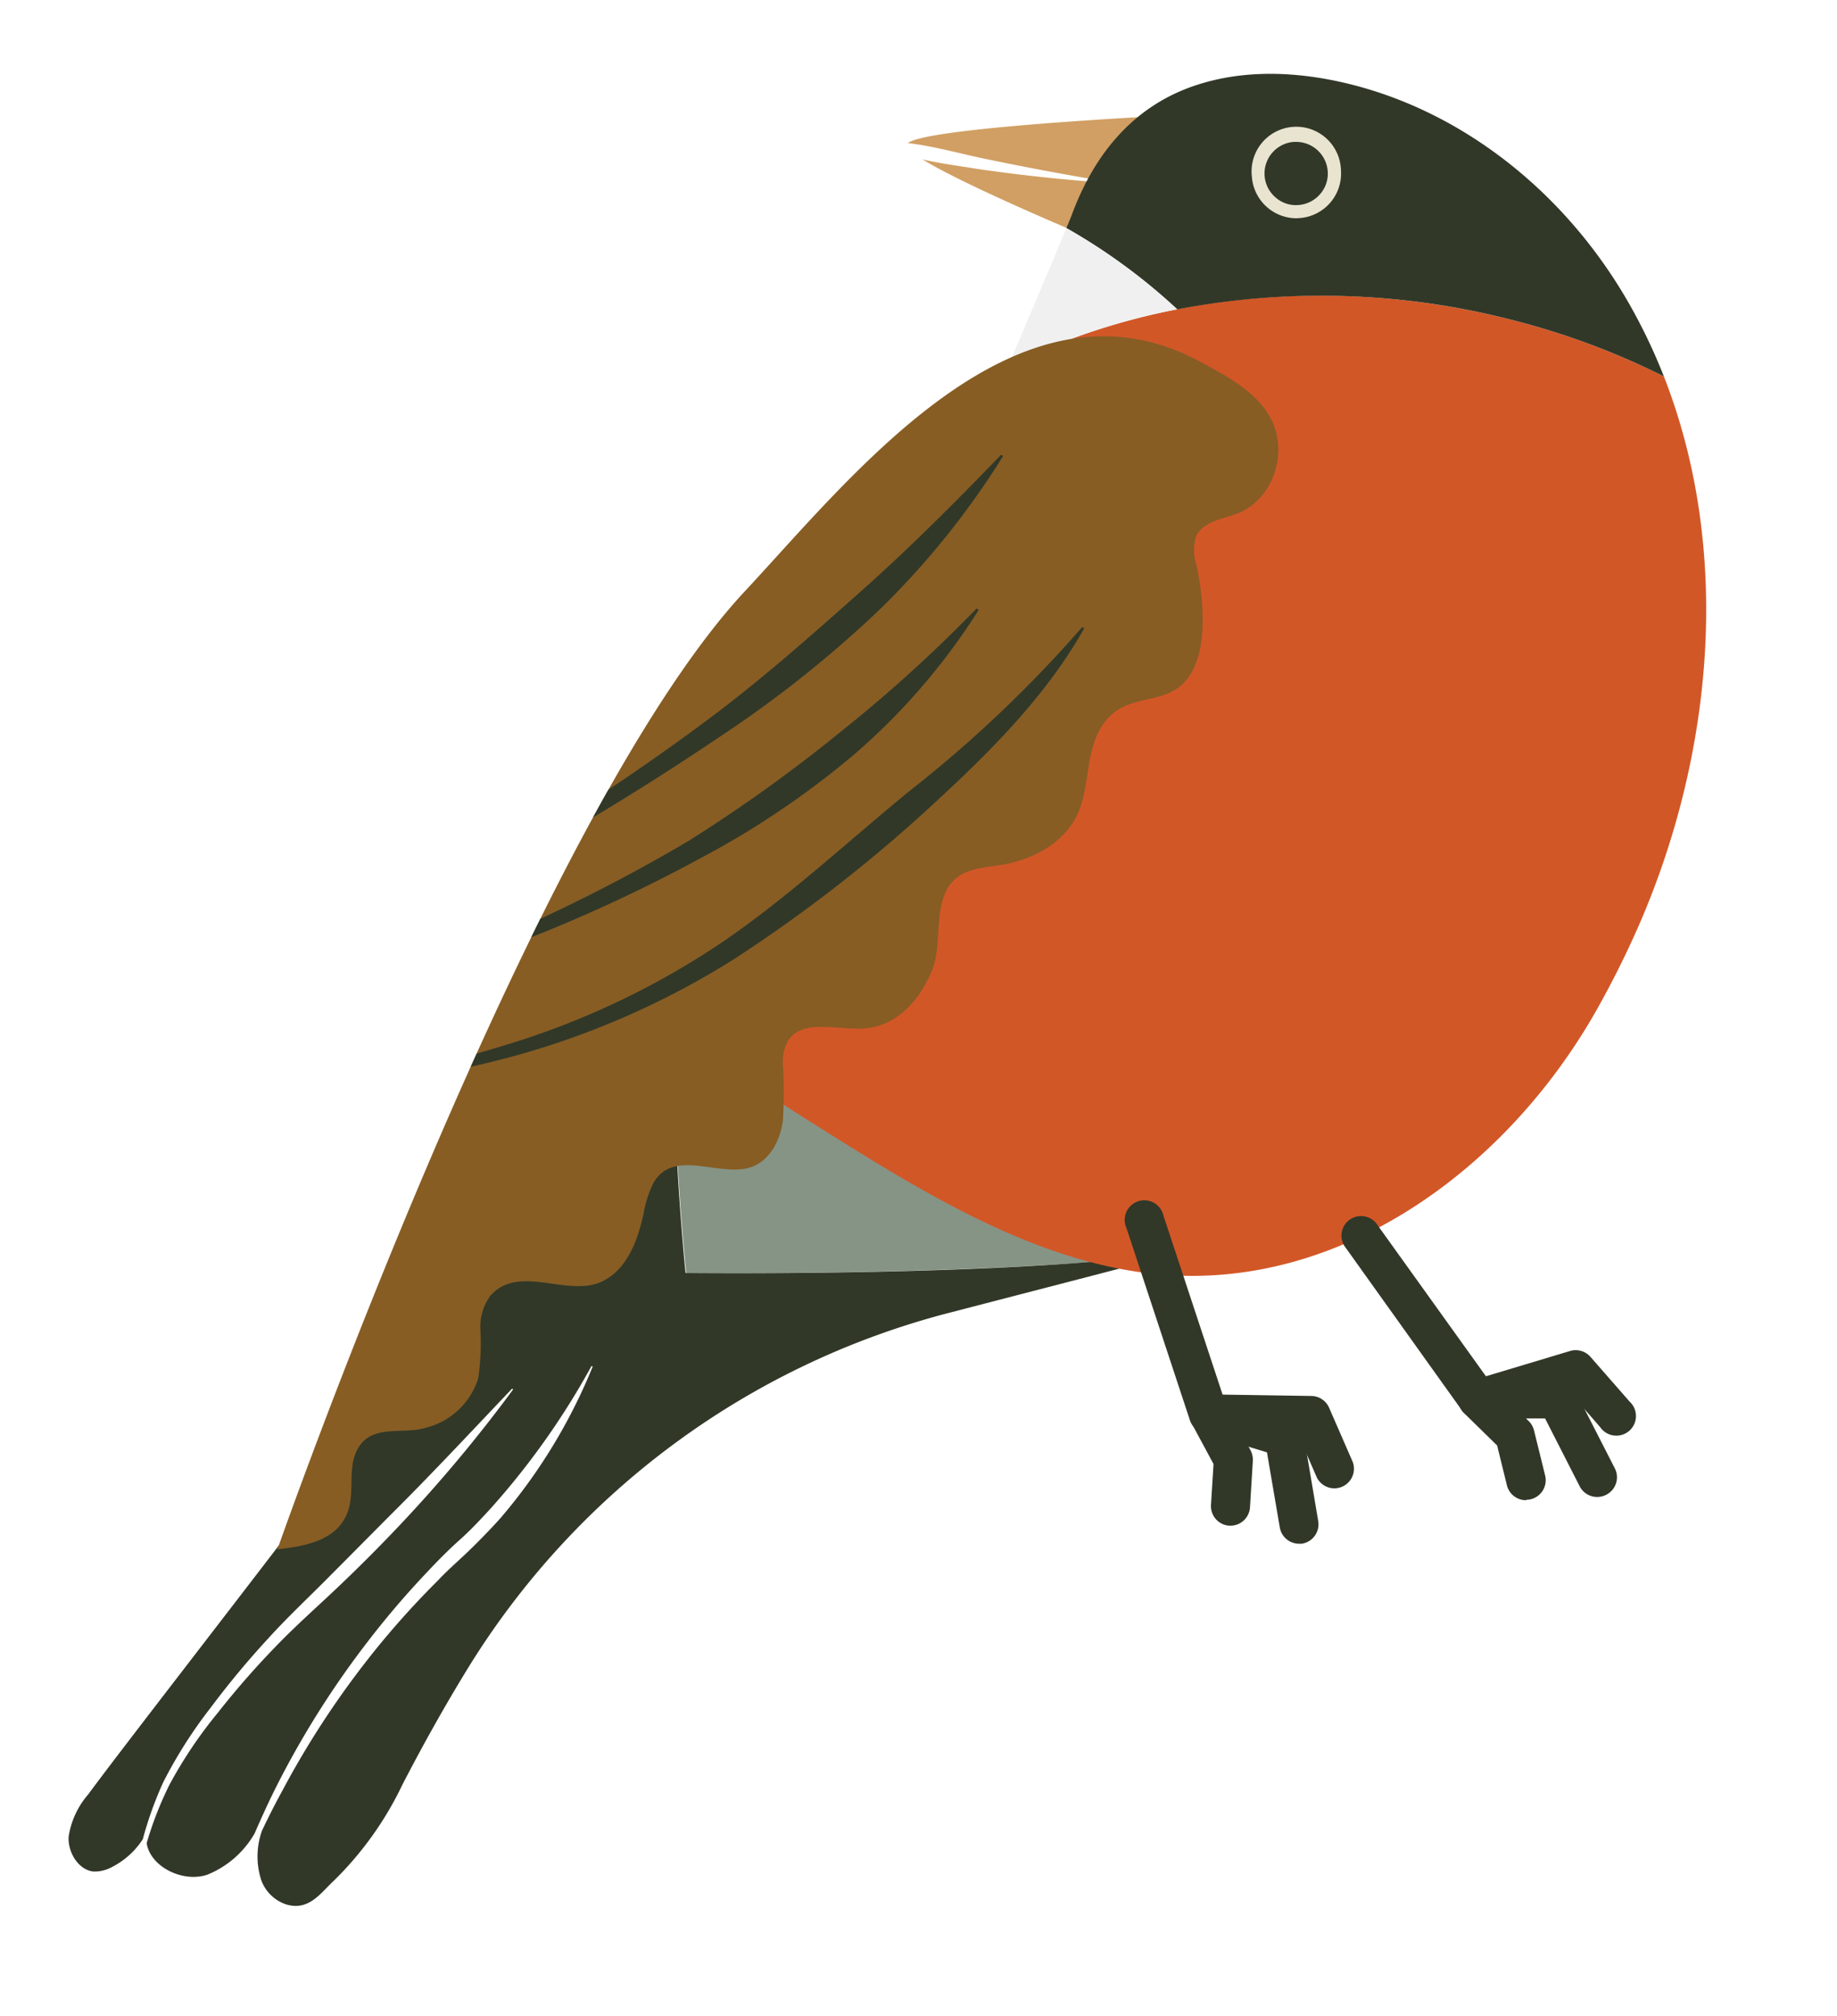
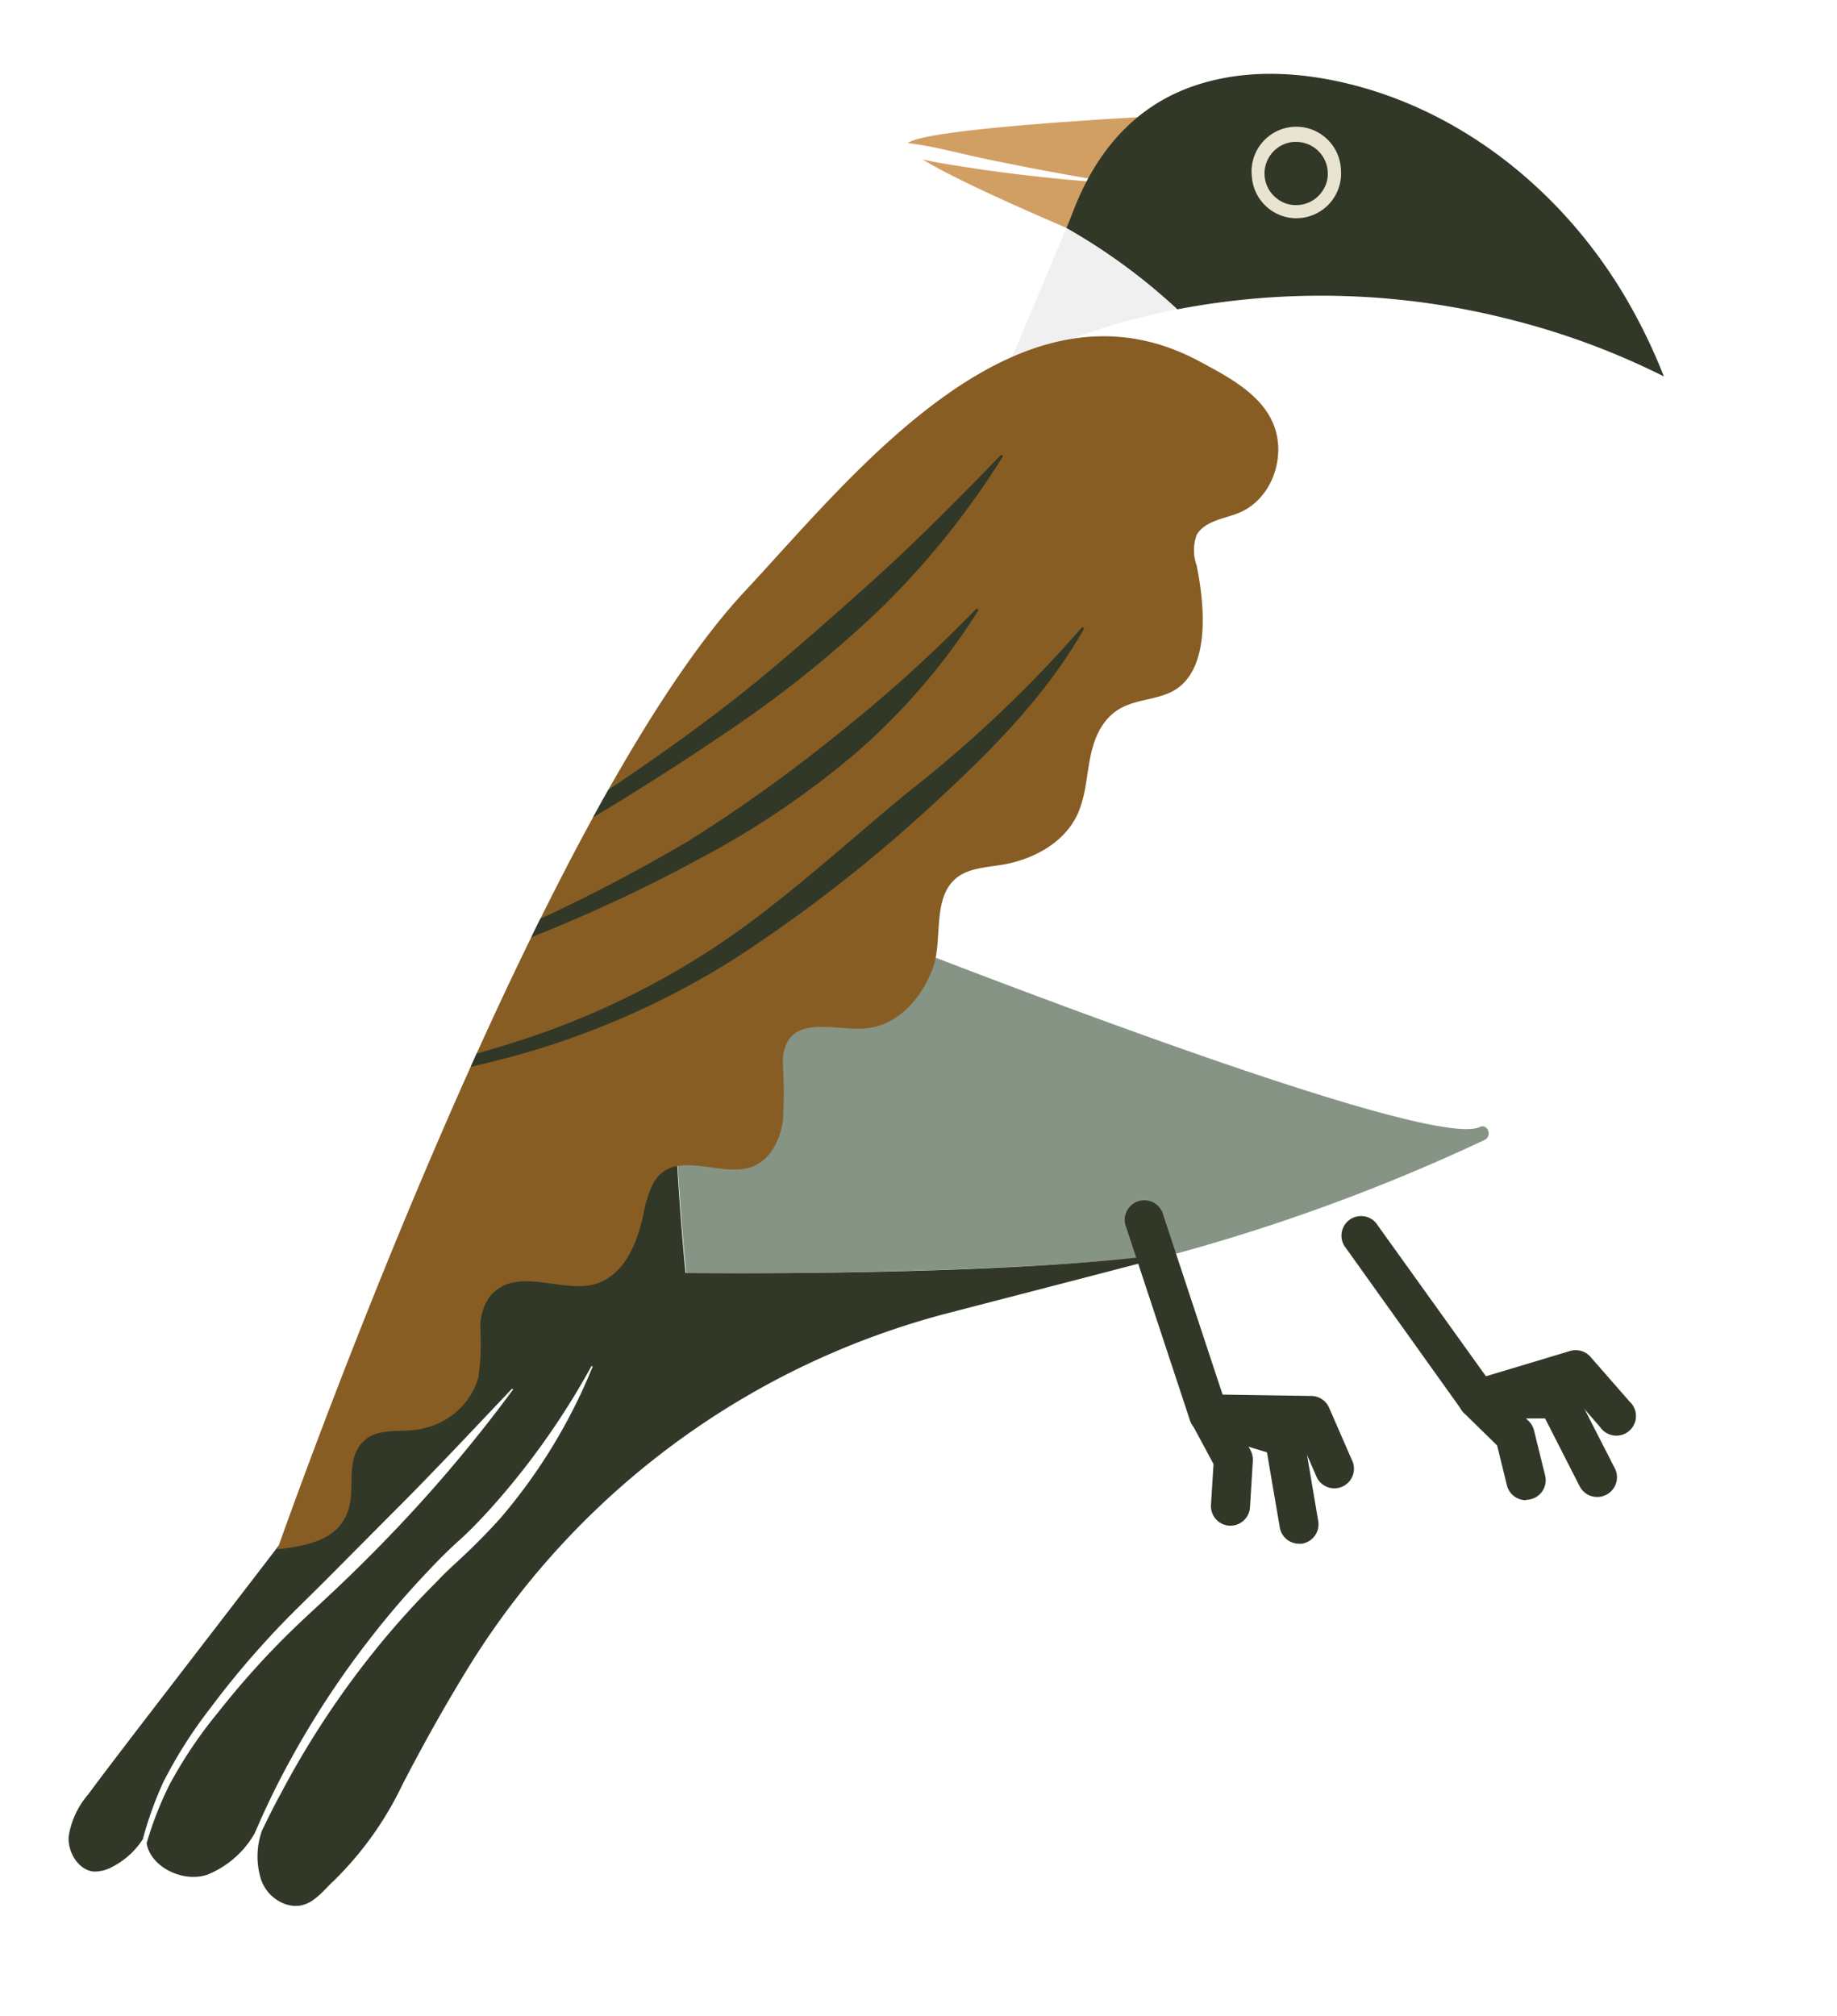
<svg xmlns="http://www.w3.org/2000/svg" viewBox="0 0 187.39 205.57">
  <defs>
    <clipPath id="a">
      <path d="M129.45 42.35a9 9 0 01.44.88c1.37 3.32-.13 7.7-3.54 9.09-1.38.56-3.51.81-4.29 2.26a4.58 4.58 0 000 3.06c.71 3.42 1.44 9.6-1.56 12.25-1.71 1.51-4.15 1.26-6.09 2.29s-2.77 3-3.18 5-.48 4.14-1.38 6c-1.37 2.81-4.45 4.46-7.53 5-1.77.3-3.75.35-5 1.58-2.21 2.11-1.15 6.3-2.17 9-1.14 3-3.53 5.9-7 6.13-2.79.18-6.43-1.06-7.83 1.37a4.53 4.53 0 00-.46 2.22 47.1 47.1 0 010 5.82c-.26 1.93-1.25 3.92-3.05 4.66-3.18 1.29-8.1-2-10.17 1.72a11.65 11.65 0 00-1 3.14c-.59 2.73-1.7 5.67-4.22 6.87-3.51 1.68-8.53-1.86-11.41 1.48a5.35 5.35 0 00-1.01 3.37 24.78 24.78 0 01-.21 5 7.5 7.5 0 01-5.38 5.08c-2.43.73-5.59-.48-7 2.29-.91 1.8-.28 4-.83 5.94-.94 3.25-4.37 3.83-7.28 4.16 0 0 26.14-74.65 47.71-97.74 11.17-11.98 27.89-33.42 46.43-23.37 2.46 1.33 5.49 2.88 7.01 5.45z" fill="none" />
    </clipPath>
  </defs>
  <path d="M112.68 18.63a.08.08 0 00.08-.07.07.07 0 00-.06-.07q-6.33-1.06-12.58-2.37c-2.09-.45-4.15-1-6.25-1.35l-1.26-.18c2.21-1.75 30.42-3 30.42-3l-8.65 14s-15.17-6.19-20.27-9.33c1.92.44 3.87.68 5.81 1q6.36.91 12.76 1.37z" fill="#d19f63" />
  <path d="M69 103.06c2.82-4.17 5.71-8.29 8.63-12.38 0 0 67.19 27.13 73.32 24.26.82-.38 1.3.94.49 1.32a194.33 194.33 0 01-31.29 11.55c-16.82 2.31-50.15 2.05-50.15 2.05s-1.73-16.67-1-26.8z" fill="#869485" />
  <path d="M119.51 127.89v.06-.06zM7 187.32A8.57 8.57 0 019 183c7.07-9.59 42.51-54.54 51.51-69.11 2.33-3.77 5.94-7.18 8.42-10.86-.69 10.13 1 26.8 1 26.8s32.55.39 49.53-2v.17c-4.48 1.19-13.4 3.49-22.41 5.83a81.67 81.67 0 00-49 35.79q-3.6 5.81-7 12.39a34.42 34.42 0 01-7.05 9.85c-1.26 1.16-2.52 3.12-4.88 2.34a4.08 4.08 0 01-2.47-2.45 7.83 7.83 0 01.08-5.06c.63-1.32 1.29-2.64 2-3.93a90.82 90.82 0 019.91-14.93 87.63 87.63 0 016-6.61c1-1.08 2.15-2.05 3.23-3.1s2.13-2.12 3.18-3.29a56.32 56.32 0 009.41-15.46l-.12-.06A77.54 77.54 0 0150 153.9c-1 1.09-2 2.16-3.12 3.16s-2.2 2.09-3.23 3.19a88.42 88.42 0 00-5.92 6.89 92.56 92.56 0 00-9.66 15.3c-.74 1.49-1.43 3-2.1 4.55a9.78 9.78 0 01-4.84 4.21c-2.52.83-5.8-.83-6.17-3.22a35.89 35.89 0 012.31-5.93 45.3 45.3 0 014.94-7.36 86.47 86.47 0 015.84-6.69c2.05-2.14 4.28-4.1 6.46-6.17s4.28-4.18 6.33-6.35a147.93 147.93 0 0011.5-13.77l-.1-.09c-4.12 4.33-8.18 8.69-12.4 12.88l-6.3 6.34c-2.09 2.11-4.29 4.16-6.3 6.39a88.38 88.38 0 00-5.75 6.93 46.93 46.93 0 00-4.84 7.61 37.18 37.18 0 00-2.08 5.8 8.11 8.11 0 01-3.09 2.81 3.71 3.71 0 01-1.94.49c-1.54-.16-2.63-1.95-2.54-3.55zM119.52 128zm0-.08z" fill="#313828" />
-   <path d="M102.84 37.34c15.8-7.88 34.71-9.05 51.56-4.67a76.3 76.3 0 0115.33 5.72c7 17.86 5 38.62-2.52 55.91a96 96 0 01-4.51 9c-9.27 16.18-26.08 28.23-44.23 26.69-12.88-1.09-24.8-8.66-35.78-15.57-3.38-2.13-6.72-4.32-10-6.7.05-.05 19.57-45.51 30.15-70.38z" fill="#d25727" />
  <path d="M108.78 23.26c.31-.73.52-1.26.62-1.53 2.26-6 6.07-10.6 11.84-12.77 5-1.87 10.5-1.74 15.7-.56 12.11 2.75 22.78 11.21 29.27 22.62a57.1 57.1 0 013.52 7.37 76.3 76.3 0 00-15.33-5.72 78 78 0 00-34.31-1.12 60.32 60.32 0 00-11.31-8.29z" fill="#313828" />
  <path d="M108.78 23.26a60.32 60.32 0 0111.31 8.29 67.81 67.81 0 00-17.25 5.79c2.76-6.48 4.9-11.56 5.94-14.08z" fill="#f0f0f0" />
  <path d="M129.45 42.35a9 9 0 01.44.88c1.37 3.32-.13 7.7-3.54 9.09-1.38.56-3.51.81-4.29 2.26a4.58 4.58 0 000 3.06c.71 3.42 1.44 9.6-1.56 12.25-1.71 1.51-4.15 1.26-6.09 2.29s-2.77 3-3.18 5-.48 4.14-1.38 6c-1.37 2.81-4.45 4.46-7.53 5-1.77.3-3.75.35-5 1.58-2.21 2.11-1.15 6.3-2.17 9-1.14 3-3.53 5.9-7 6.13-2.79.18-6.43-1.06-7.83 1.37a4.53 4.53 0 00-.46 2.22 47.1 47.1 0 010 5.82c-.26 1.93-1.25 3.92-3.05 4.66-3.18 1.29-8.1-2-10.17 1.72a11.65 11.65 0 00-1 3.14c-.59 2.73-1.7 5.67-4.22 6.87-3.51 1.68-8.53-1.86-11.41 1.48a5.35 5.35 0 00-1.01 3.37 24.78 24.78 0 01-.21 5 7.5 7.5 0 01-5.38 5.08c-2.43.73-5.59-.48-7 2.29-.91 1.8-.28 4-.83 5.94-.94 3.25-4.37 3.83-7.28 4.16 0 0 26.14-74.65 47.71-97.74 11.17-11.98 27.89-33.42 46.43-23.37 2.46 1.33 5.49 2.88 7.01 5.45z" fill="#875d24" />
  <path d="M132.24 22.26A4.57 4.57 0 01127.7 18a4.56 4.56 0 119.09-.61 4.55 4.55 0 01-4.23 4.85zm0-7.79H132a3.23 3.23 0 00-3 3.44 3.19 3.19 0 001.1 2.21 3.12 3.12 0 002.34.79 3.21 3.21 0 002.21-1.1 3.16 3.16 0 00.79-2.34 3.24 3.24 0 00-3.22-3z" fill="#e9e4d0" />
  <g clip-path="url(#a)" fill="#313828">
    <path d="M102.33 46.5a83.06 83.06 0 01-12.77 15.83A117.49 117.49 0 0173.63 75a286 286 0 01-35.07 20.25l-.13-.25c11.68-6.72 23.22-13.7 33.95-21.74 5.36-4 10.37-8.45 15.36-12.88s9.71-9.16 14.38-14zm-2.5 15.71a66 66 0 01-12.55 14.61 88.43 88.43 0 01-16 10.8 157 157 0 01-35.66 14l-.07-.26a171.73 171.73 0 0034.66-15.58 156.39 156.39 0 0015.36-11 147.67 147.67 0 0014.06-12.73z" />
    <path d="M110.59 64.1c-4.08 7.23-10.15 13.12-16.2 18.65a151.35 151.35 0 01-19.58 15.11 83.84 83.84 0 01-22.69 9.93 125.84 125.84 0 01-24.33 3.94v-.27a124.15 124.15 0 0024-4.95 81.84 81.84 0 0021.9-10.43c6.7-4.57 12.68-10.16 19-15.34a129.14 129.14 0 0017.72-16.8z" />
  </g>
  <path d="M162.91 152.67a2 2 0 01-1.77-1.09l-3.53-6.92h-6.87a2 2 0 01-1.62-.83l-12-16.79a2 2 0 013.24-2.32l11.44 15.95h7.07a2 2 0 011.77 1.09l4.09 8a2 2 0 01-.87 2.68 2 2 0 01-.95.23z" fill="#313828" />
  <path d="M155.65 153a2 2 0 01-1.93-1.51l-1-4.07-3.38-3.31a2 2 0 01.83-3.33l10-3a2 2 0 012.07.6l4 4.57a2 2 0 11-3 2.61l-3.13-3.6-5.53 1.64 1.36 1.33a2 2 0 01.54.94l1.14 4.62a2 2 0 01-1.94 2.47zm-23.1 4.44a2 2 0 01-2-1.66l-1.31-7.66-6.56-2a2 2 0 01-1.3-1.28l-6.48-19.62a2 2 0 113.78-1.25l6.16 18.64 6.75 2.08a2 2 0 011.38 1.57l1.5 8.87a2 2 0 01-1.63 2.3 1.84 1.84 0 01-.29.01z" fill="#313828" />
  <path d="M125.53 155.6h-.13a2 2 0 01-1.87-2.11l.26-4.18-2.24-4.16a2 2 0 011.79-2.94l10.45.16a2 2 0 011.79 1.2l2.42 5.55a2 2 0 01-3.66 1.59l-1.9-4.37-5.77-.09.9 1.67a2.09 2.09 0 01.23 1.07l-.29 4.74a2 2 0 01-1.98 1.87z" fill="#313828" />
</svg>